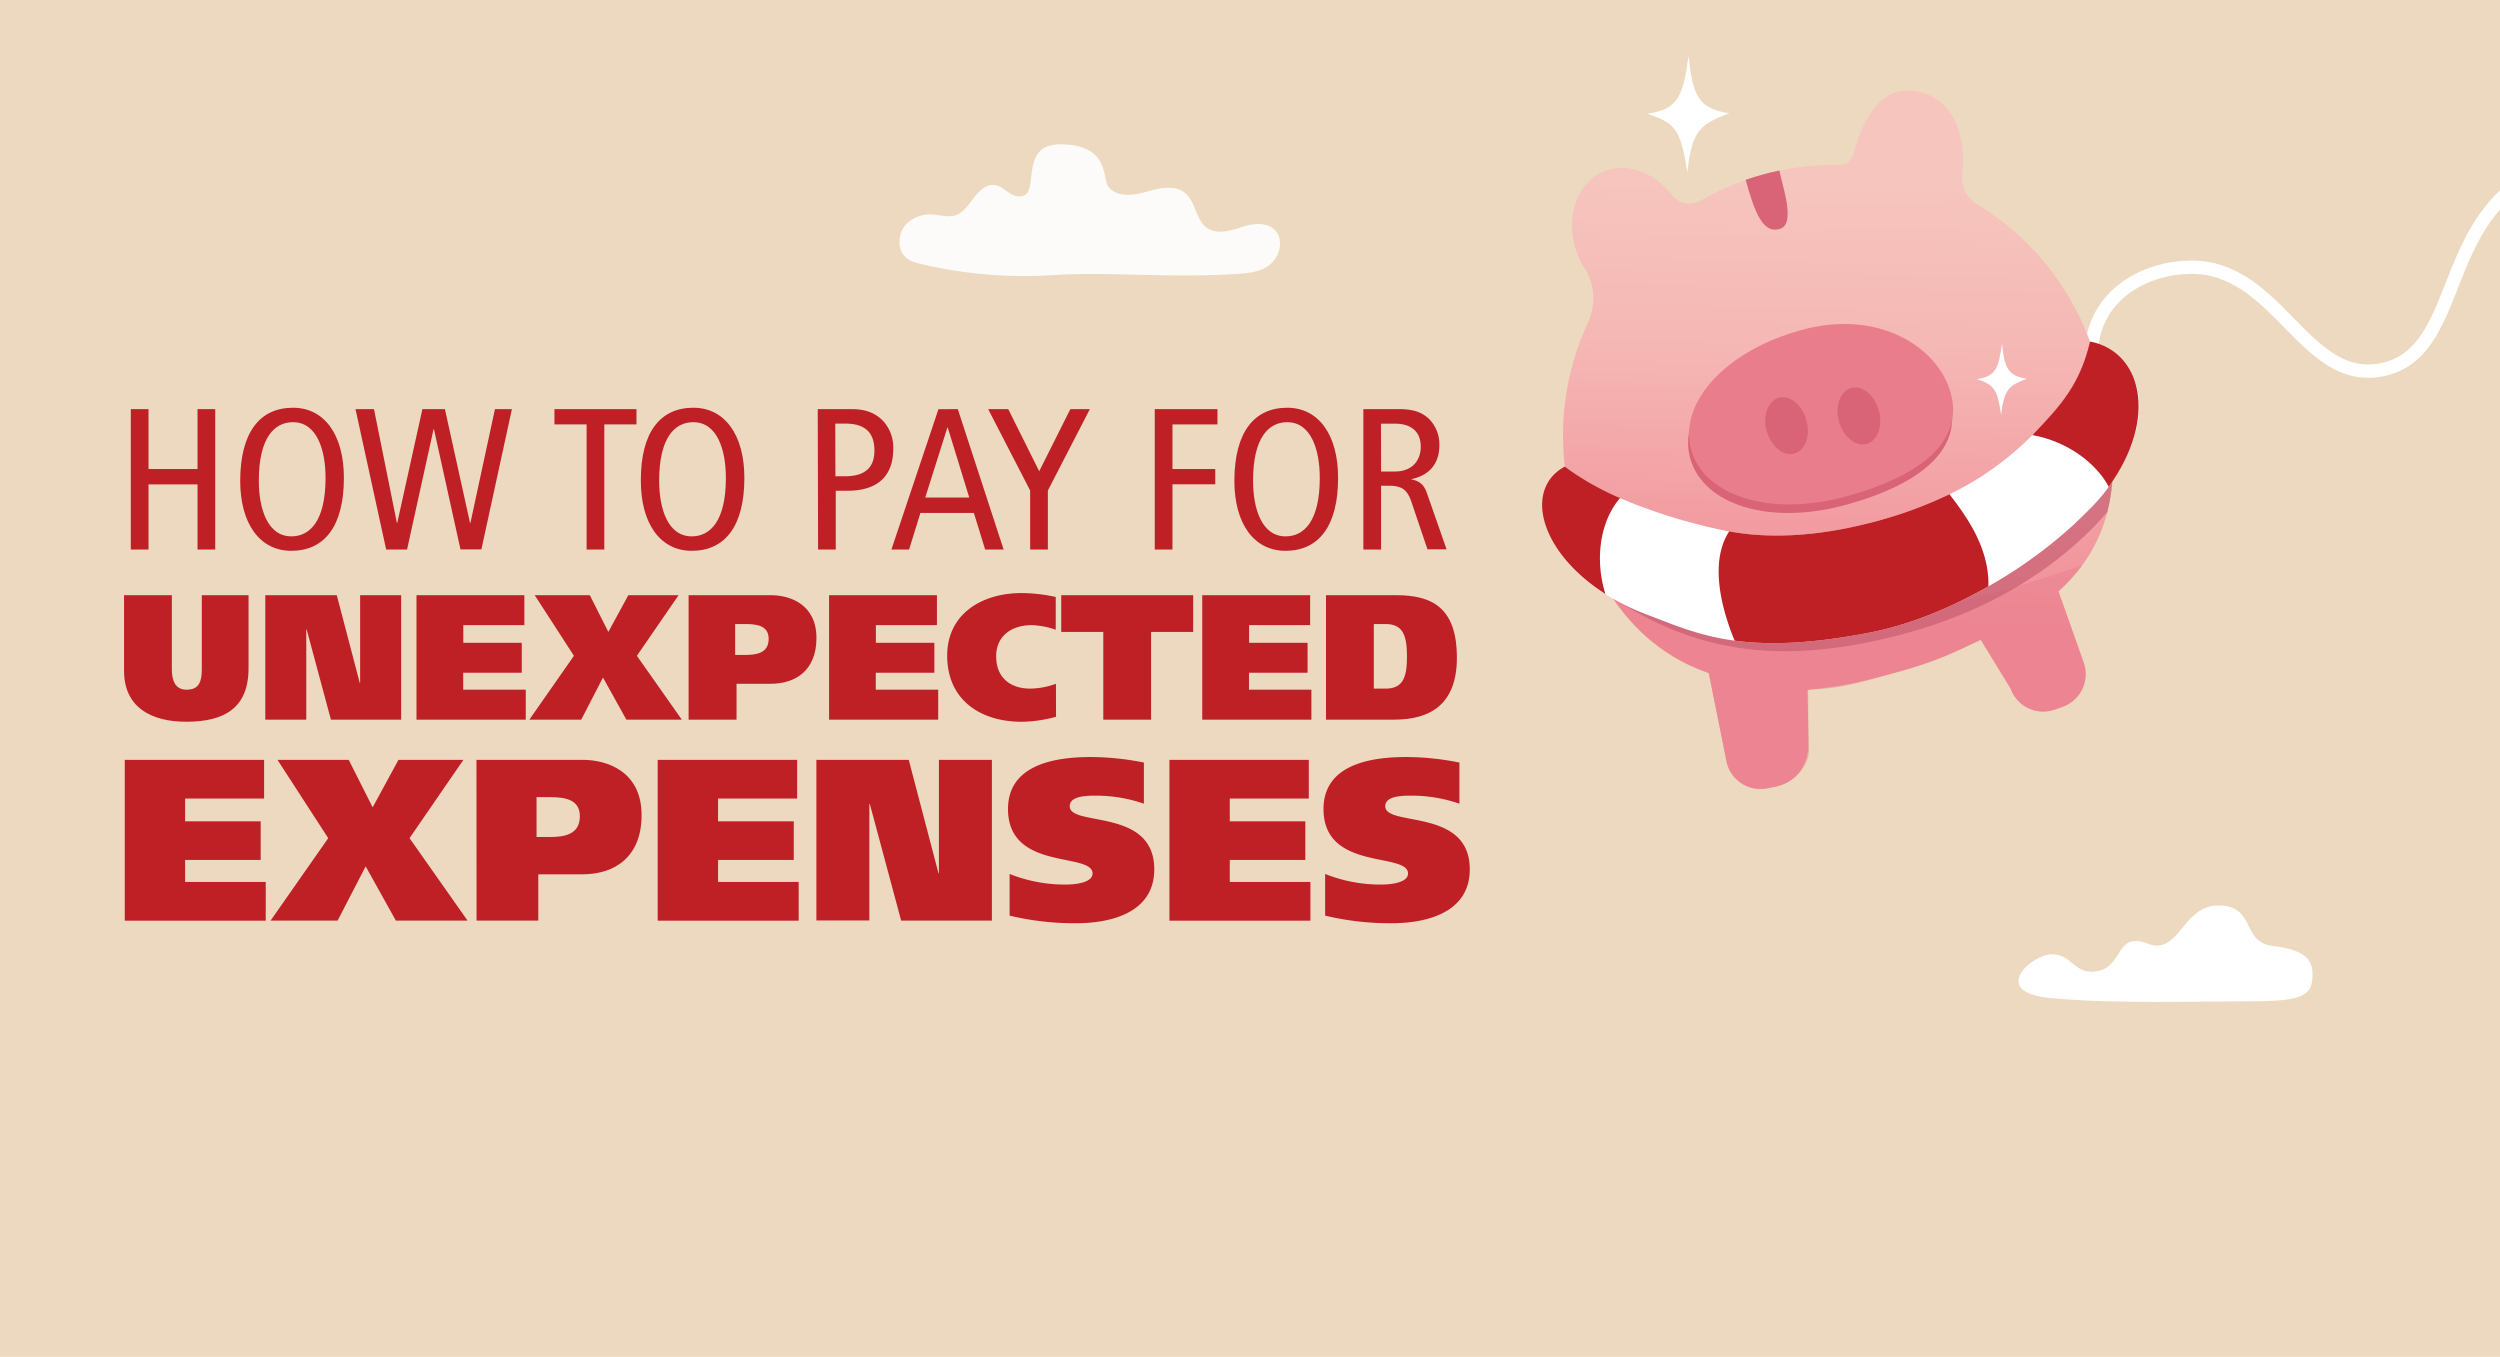
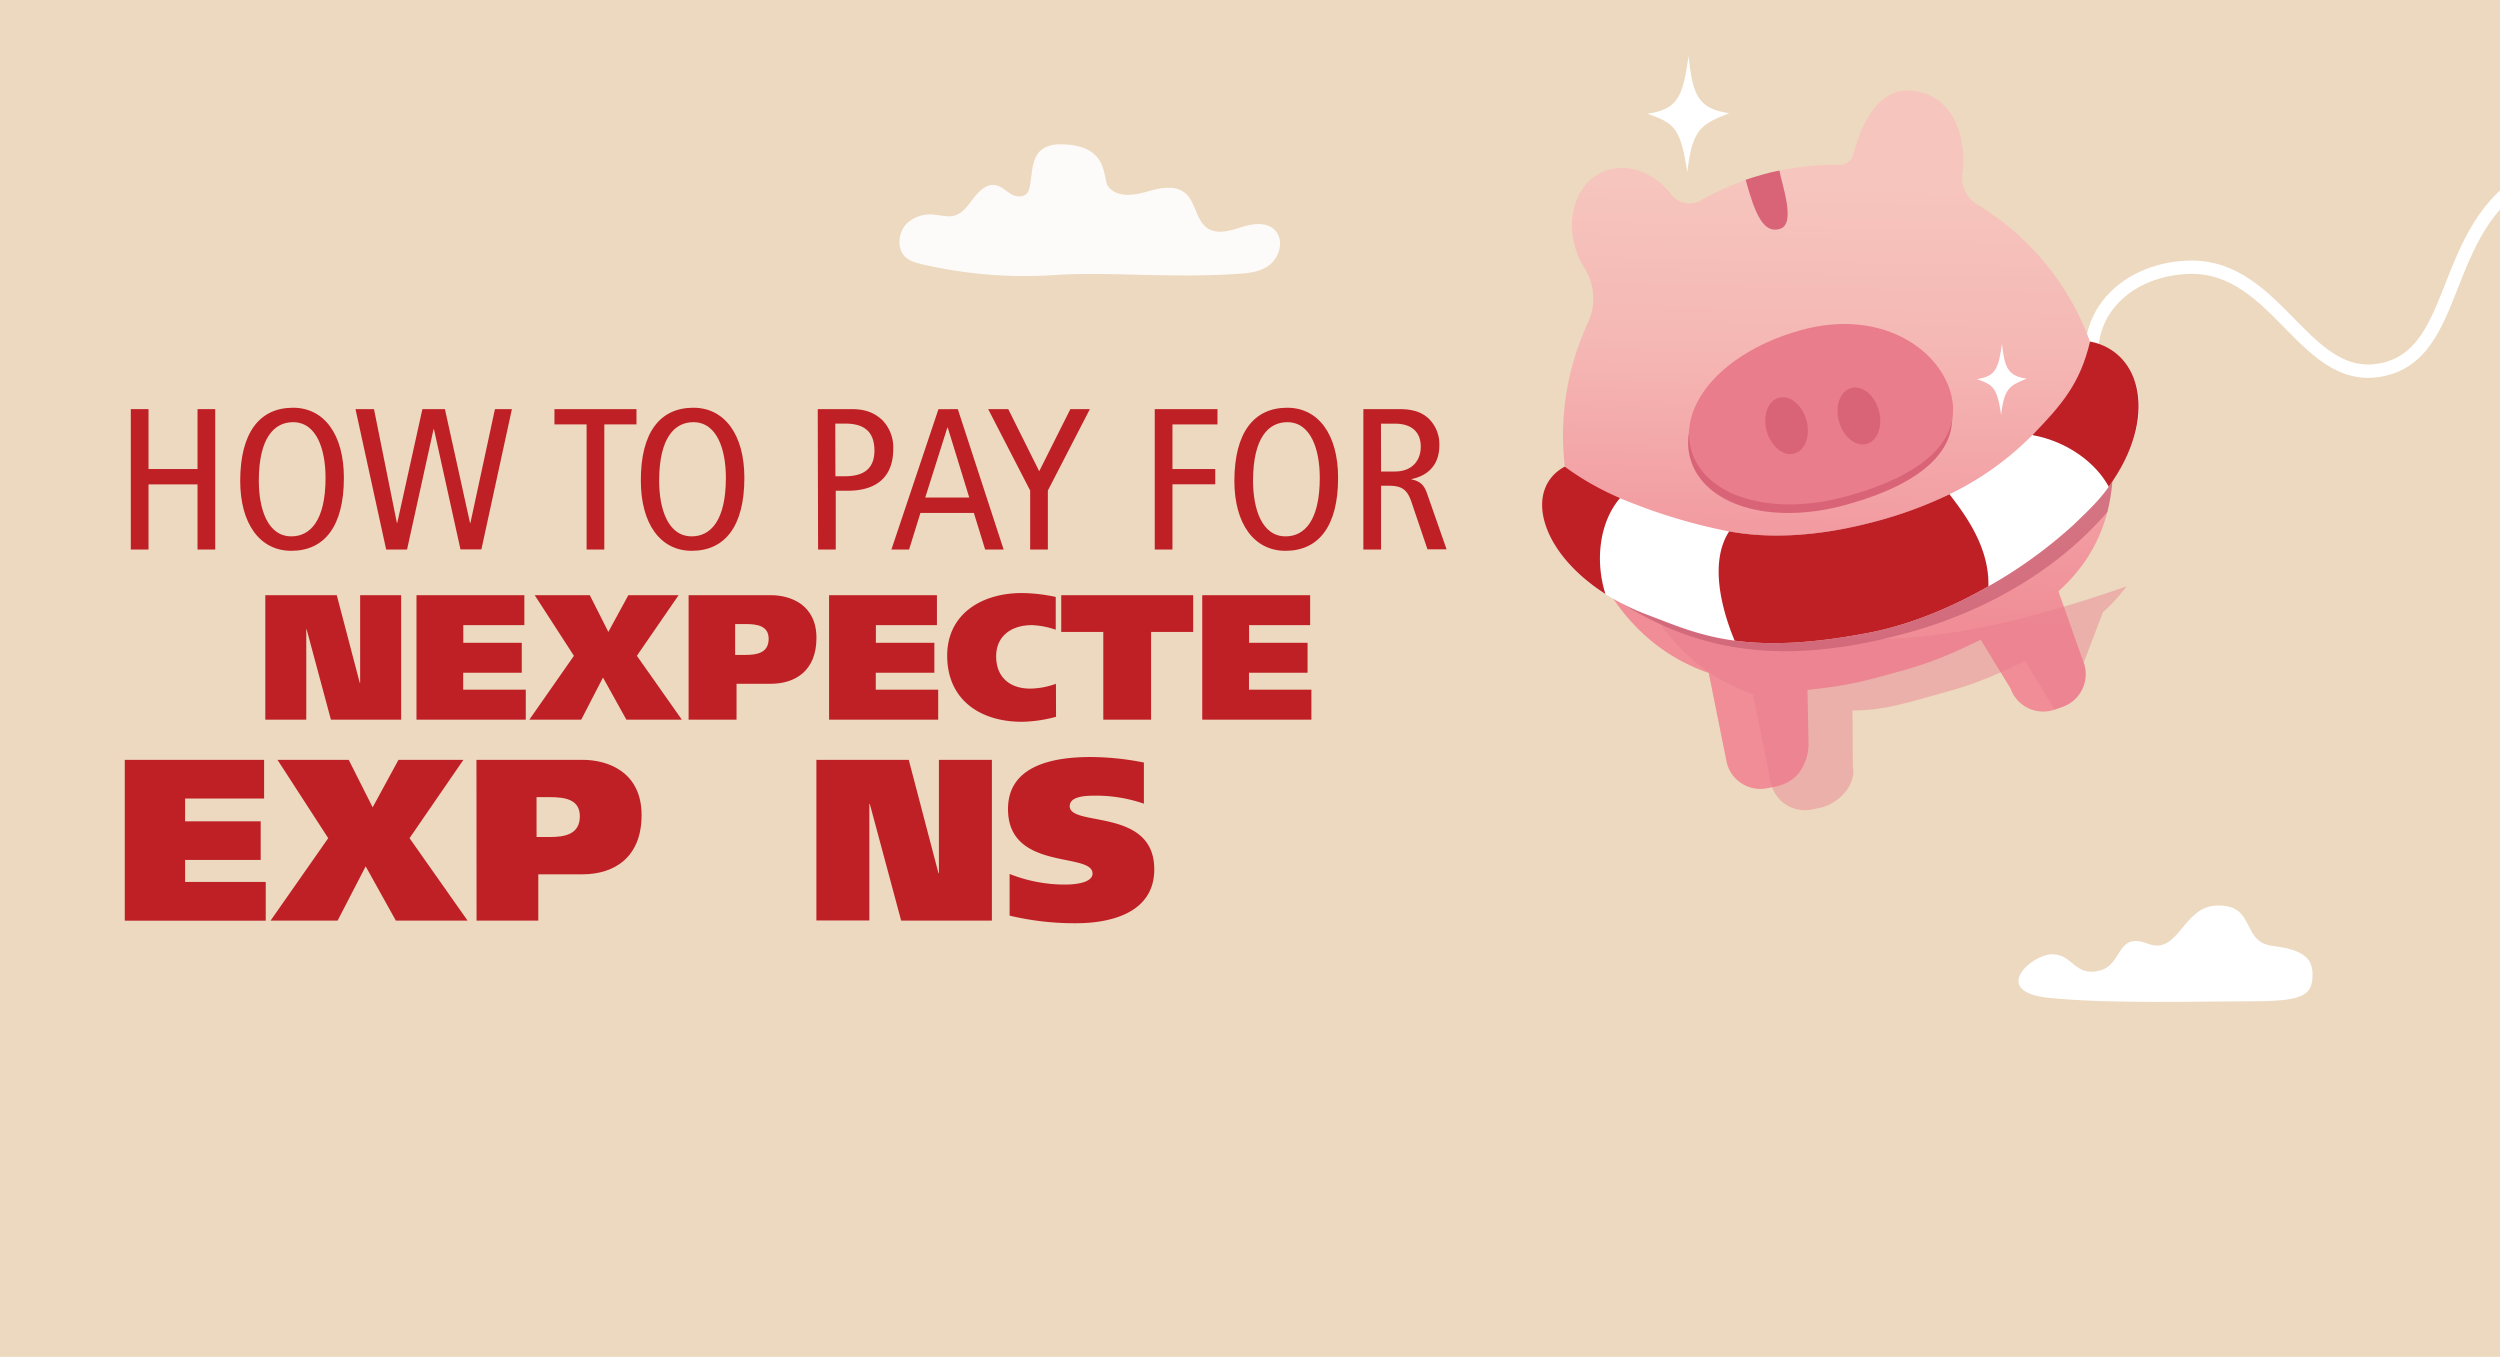
<svg xmlns="http://www.w3.org/2000/svg" id="Layer_2" viewBox="0 0 737 400">
  <defs>
    <style>.cls-1,.cls-7{fill:none;}.cls-2{fill:#edd9bf;}.cls-3{fill:#bf2026;}.cls-4{clip-path:url(#clip-path);}.cls-5,.cls-6{fill:#fff;}.cls-6{opacity:0.9;}.cls-7{stroke:#fff;stroke-linecap:round;stroke-linejoin:round;stroke-width:3.93px;}.cls-8{fill:url(#linear-gradient);}.cls-9{fill:#d96478;}.cls-10,.cls-11{fill:#e97d8c;isolation:isolate;}.cls-11{opacity:0.43;}.cls-12{fill:#c1596e;opacity:0.62;}</style>
    <clipPath id="clip-path">
      <rect id="SVGID" class="cls-1" x="123.97" y="-54.99" width="763.09" height="508.73" />
    </clipPath>
    <linearGradient id="linear-gradient" x1="539.36" y1="248.29" x2="543.96" y2="31.84" gradientUnits="userSpaceOnUse">
      <stop offset="0.3" stop-color="#f08d96" />
      <stop offset="0.67" stop-color="#f5b7b4" />
      <stop offset="0.91" stop-color="#f6c6be" />
    </linearGradient>
  </defs>
  <rect class="cls-2" x="-3.38" y="-14.77" width="748.38" height="426.22" />
  <path class="cls-3" d="M38.56,120.61h5.22v17.66H58.23V120.61h5.22V162H58.23v-19.2H43.78V162H38.56Z" />
  <path class="cls-3" d="M86.38,120.2c9.18,0,15,7.88,15,20.68,0,14.28-5.74,21.5-15.52,21.5-9.18,0-15.05-7.88-15.05-20.67C70.85,127.43,76.6,120.2,86.38,120.2Zm-.48,37.92c5.45,0,10.07-4.5,10.07-17.24,0-8.36-2.6-16.42-9.59-16.42-5.46,0-10.08,4.51-10.08,17.25C76.3,150.06,78.91,158.12,85.9,158.12Z" />
  <path class="cls-3" d="M104.8,120.61h5.45L117,154.15h.11l7.41-33.54h6.64l7.4,33.54h.12l7.23-33.54h5l-9,41.36h-6.16l-7.82-35.43h-.12L120,162h-6.16Z" />
  <path class="cls-3" d="M172.93,125.12h-9.48v-4.51h24.18v4.51h-9.48V162h-5.22Z" />
  <path class="cls-3" d="M204.39,120.2c9.19,0,15.05,7.88,15.05,20.68,0,14.28-5.74,21.5-15.52,21.5-9.18,0-15-7.88-15-20.67C188.87,127.43,194.62,120.2,204.39,120.2Zm-.47,37.92c5.45,0,10.07-4.5,10.07-17.24,0-8.36-2.6-16.42-9.6-16.42-5.45,0-10.07,4.51-10.07,17.25C194.32,150.06,196.93,158.12,203.92,158.12Z" />
  <path class="cls-3" d="M241.07,120.61h10c4.15,0,6.76,1.13,9,3.2a11.54,11.54,0,0,1,3.26,8.53c0,8.06-4.68,12.33-13.45,12.33h-3.5V162h-5.21Zm5.21,19.79h2.85c6.34,0,8.65-3,8.65-7.58,0-5.69-3.2-7.94-8.54-7.94h-3Z" />
  <path class="cls-3" d="M282.36,120.61,295.87,162h-5.45l-3.32-10.78H271.34L268,162h-5.21l13.86-41.36Zm3.38,26.07-6.34-20.62h-.12l-6.52,20.62Z" />
  <path class="cls-3" d="M303.69,144.61l-12.38-24h5.92l9.13,18.31,9.18-18.31h5.75l-12.38,24V162h-5.22Z" />
  <path class="cls-3" d="M340.42,120.61h18.49v4.51H345.64v13.15h12.62v4.5H345.64V162h-5.22Z" />
  <path class="cls-3" d="M379.47,120.2c9.18,0,15,7.88,15,20.68,0,14.28-5.75,21.5-15.52,21.5-9.19,0-15.06-7.88-15.06-20.67C363.94,127.43,369.69,120.2,379.47,120.2ZM379,158.12c5.45,0,10.07-4.5,10.07-17.24,0-8.36-2.61-16.42-9.6-16.42-5.45,0-10.07,4.51-10.07,17.25C369.4,150.06,372,158.12,379,158.12Z" />
  <path class="cls-3" d="M401.92,120.61h10.61c4.38,0,6.81,1.07,8.71,2.85a10.59,10.59,0,0,1,3.08,7.88c0,4.38-2.07,8.59-8.18,9.89v.12c2.49.47,3.68,1.66,4.51,4l5.8,16.59h-5.63l-4.74-14c-1.18-3.44-2.66-4.74-6.57-4.74h-2.37V162h-5.22ZM407.14,139h4c5.57,0,7.7-3.67,7.7-7.29,0-4.62-3-6.81-7.58-6.81h-4.15Z" />
-   <path class="cls-3" d="M50.66,197.22c0,3.47,1,6.1,4.37,6.1,3.68,0,4.46-2.47,4.46-6V175.46H73.27V197c0,11.88-7.31,15.77-18.4,15.77-10.25,0-18.3-4.21-18.3-15V175.46H50.66Z" />
  <path class="cls-3" d="M78.21,175.46H99.28l6.78,25.86h.11V175.46h12.09v36.69H97.55l-7.15-26.6h-.11v26.6H78.21Z" />
  <path class="cls-3" d="M122.78,175.46h31.8v8.83h-18v5.2h17.24v8.83H136.55v5H155v8.83H122.78Z" />
  <path class="cls-3" d="M157.63,175.46h16.24l5.47,10.83,5.89-10.83h14.82l-12.3,17.87L201,212.15H184.65l-6.89-12.41-6.41,12.41h-15.3l13.14-18.82Z" />
  <path class="cls-3" d="M203,175.46h24.24c5.73,0,13.45,2.73,13.45,12.61,0,9.57-6.15,13.51-13.51,13.51H217.13v10.57H203Zm13.72,17.61h3.1c3.37,0,6.78-.63,6.78-4.73,0-3.89-3.41-4.37-6.83-4.37h-3.05Z" />
  <path class="cls-3" d="M244.41,175.46h31.8v8.83h-18v5.2h17.24v8.83H258.18v5h18.4v8.83H244.41Z" />
  <path class="cls-3" d="M311.32,211.31a40.27,40.27,0,0,1-10.09,1.47c-12.19,0-22-6.41-22-19.5,0-12.3,10.2-18.45,22-18.45a49.2,49.2,0,0,1,10,1.15v9.67a23.73,23.73,0,0,0-7.05-1.36c-6,0-10.51,3.2-10.51,9.2,0,6.3,4.21,9.51,10,9.51a22.75,22.75,0,0,0,7.62-1.42Z" />
  <path class="cls-3" d="M351.75,186.29H339.34v25.86H325.25V186.29h-12.4V175.46h38.9Z" />
  <path class="cls-3" d="M354.42,175.46h31.81v8.83h-18v5.2h17.24v8.83H368.2v5h18.4v8.83H354.42Z" />
-   <path class="cls-3" d="M390.9,175.46h20.66c10.52,0,17.93,3.57,17.93,18.45,0,13.88-8,18.24-18.51,18.24H390.9ZM405,203h3.52c5.1,0,6.26-3.36,6.26-9.46,0-6.31-1.26-9.57-6.31-9.57H405Z" />
  <path class="cls-3" d="M36.78,224H77.86v11.41H54.57v6.72H76.85V253.5H54.57V260H78.34v11.41H36.78Z" />
  <path class="cls-3" d="M81.8,224h21l7.06,14,7.61-14h19.14l-15.88,23.09,17.11,24.31H116.7l-8.9-16-8.28,16H79.76l17-24.31Z" />
  <path class="cls-3" d="M140.46,224h31.3c7.4,0,17.38,3.53,17.38,16.3,0,12.36-7.94,17.45-17.45,17.45h-13v13.65h-18.2Zm17.72,22.75h4c4.34,0,8.76-.81,8.76-6.11,0-5-4.42-5.64-8.83-5.64h-3.94Z" />
-   <path class="cls-3" d="M193.89,224H235v11.41H211.68v6.72H234V253.5H211.68V260h23.77v11.41H193.89Z" />
  <path class="cls-3" d="M240.67,224H267.9l8.76,33.41h.13V224h15.62v47.4H265.66L256.42,237h-.13v34.36H240.67Z" />
  <path class="cls-3" d="M337.22,236.93a43.07,43.07,0,0,0-14.06-2.37c-2.85,0-7.8.06-7.8,3.12,0,6.18,24.92.34,24.92,18.6,0,12.7-12.57,15.89-23.09,15.89a82.39,82.39,0,0,1-19.56-2.24V257.64a44,44,0,0,0,16.3,3.13c4.28,0,8.15-.89,8.15-3.26,0-6.39-24.92-.61-24.92-19,0-13,13.58-15.34,24.37-15.34a80.8,80.8,0,0,1,15.69,1.63Z" />
-   <path class="cls-3" d="M344.75,224h41.08v11.41H362.54v6.72h22.27V253.5H362.54V260h23.77v11.41H344.75Z" />
-   <path class="cls-3" d="M430.24,236.93a43.11,43.11,0,0,0-14.06-2.37c-2.85,0-7.81.06-7.81,3.12,0,6.18,24.92.34,24.92,18.6,0,12.7-12.56,15.89-23.09,15.89a82.37,82.37,0,0,1-19.55-2.24V257.64a44,44,0,0,0,16.29,3.13c4.28,0,8.15-.89,8.15-3.26,0-6.39-24.92-.61-24.92-19,0-13,13.58-15.34,24.38-15.34a80.88,80.88,0,0,1,15.69,1.63Z" />
  <g class="cls-4">
    <path class="cls-5" d="M605,281.31c-6.09,0-18.6,11.11-.72,12.89s44.68,1,55.52,1c17.69.06,22.08-.68,21.94-8.11-.08-4.3-2.34-7.09-11.67-8.21-9.7-1.18-4.75-12.27-16.59-11.93-10.09.29-11.12,14.8-20.35,11.24s-7.3,6.14-14.05,7.92C611.64,288.06,611.07,281.31,605,281.31Z" />
    <path class="cls-6" d="M310.55,81.1a132.61,132.61,0,0,1-38.73-3.2c-2-.45-4.09-1.05-5.43-2.71-2-2.53-1.43-6.78.77-9.13a10.1,10.1,0,0,1,8.56-2.74c2,.21,4,.79,5.85.19,2.36-.75,3.93-3.12,5.51-5.18s3.72-4.11,6.16-3.78c1.83.24,3.27,1.75,4.89,2.7s4,1,4.92-.7c2-3.73-.8-14,9.47-14,14.83,0,12.41,10.3,14.19,12.48,2.71,3.31,7.53,2.58,11.45,1.46s8.58-2.18,11.61.78c2.62,2.57,2.89,7.28,5.68,9.62,3,2.5,7.18,1.17,10.78,0s8.23-1.54,10.32,1.87c1.75,2.86.45,7-2,9.1s-5.77,2.61-8.9,2.82C345.29,82.12,326.85,80,310.55,81.1Z" />
    <path class="cls-7" d="M619.77,118.21c-10.37-23.4,6.13-38.95,25.62-39.43,26.61-.65,34.22,36.12,58,29.94s14.82-48.19,49.91-59.88c27.09-9,52.76,29.94,96.49,21.86s72.72-80.33,164-76" />
    <rect class="cls-1" x="123.97" y="-54.99" width="763.09" height="508.73" />
    <path class="cls-8" d="M622.88,138.38a55.3,55.3,0,0,1-1.64,12.56,45.19,45.19,0,0,1-7.42,15.71h0a52,52,0,0,1-7,7.67h0l7.44,21a10.58,10.58,0,0,1,.41,1.51,10.24,10.24,0,0,1-6.64,11.54l-2.27.81a10.24,10.24,0,0,1-11.5-3.37h0l-.44-.61a10,10,0,0,1-1.11-2.24l-3.14-5.11L584.16,189l-.25-.4-.34.17c-7.45,3.55-13,6.24-23.47,9.13l-1.2.33c-9.3,2.57-13.06,3.55-21.36,4.61-.89.11-1.84.23-2.85.34l-1.64.19-.21,0,.32,16.25a14.28,14.28,0,0,1-2.78,8.16c-.1.13-.21.26-.32.38a11.35,11.35,0,0,1-5.71,3.5h0c-.33.09-.67.18-1,.24l-2.36.47a10.24,10.24,0,0,1-10.7-4.6,10.12,10.12,0,0,1-1.34-3.4l-2.28-11.36-2.94-14.63c-12-4.14-21.42-11.79-28.51-22.41l-.77-1.19q-.44-.66-.84-1.35l-.24-.4c-.53-.89-1.05-1.79-1.55-2.71l-.5-.94c-.33-.63-.65-1.26-1-1.89h0c-.32-.65-.63-1.3-.93-2-.91-2-1.76-4-2.57-6.11q-1.8-4.75-3.23-10a.08.08,0,0,1,0,0,.74.74,0,0,1,0-.14q-.29-1-.54-2.1a78.78,78.78,0,0,1,5.08-52,16.91,16.91,0,0,0-.94-16A24.51,24.51,0,0,1,465.47,76c-4.5-10.36-1.31-21.72,7.1-25.37,6.81-2.95,14.95,0,20.19,6.76a6.69,6.69,0,0,0,8.57,1.73A80.56,80.56,0,0,1,514.88,53q2.37-.81,4.81-1.49c1.72-.47,3.43-.89,5.14-1.24a79.86,79.86,0,0,1,17.38-1.68,4.27,4.27,0,0,0,4.18-3.17c1.67-6.32,6.23-19.68,17.11-18.7,9.14.82,14.84,8.22,15.29,19.5a25.2,25.2,0,0,1-.27,4.79,9.2,9.2,0,0,0,4.32,9.24,78.85,78.85,0,0,1,35.25,46.57C621.23,118.24,623.09,128.75,622.88,138.38Z" />
    <path class="cls-9" d="M574.8,118.4c3.73,13.52-7.65,24.09-30.52,30.4s-42.24-.14-46-13.66,9.59-29,32.46-35.3S571.07,104.88,574.8,118.4Z" />
    <path class="cls-10" d="M575.08,115.87c3.73,13.52-7.65,24.08-30.52,30.39s-42.23-.14-46-13.66,9.59-29,32.45-35.3S571.35,102.35,575.08,115.87Z" />
    <ellipse class="cls-9" cx="548.01" cy="122.64" rx="6.09" ry="8.56" transform="translate(-12.88 150.21) rotate(-15.43)" />
    <ellipse class="cls-9" cx="528.27" cy="128.09" rx="6.09" ry="8.56" transform="matrix(0.96, -0.27, 0.27, 0.96, -15.04, 145.15)" />
-     <path class="cls-11" d="M614.29,195.33a10.23,10.23,0,0,1-6.23,13.06l-2.27.81A10.24,10.24,0,0,1,592.73,203l-8.82-14.35c-7.62,3.63-13.18,6.36-23.81,9.3-11.86,3.27-17.5,5.2-27.05,5.32l.11,16.42c1.11,5.54-4.29,11.18-9.83,12.29l-2.36.48a10.23,10.23,0,0,1-12-8l-5.22-26c-20.46-7-33.3-24.26-40.11-49-.21-.75-2.42-10.84-1.33-7,31.19,30,54.24,58.24,151.55,24.19a52.64,52.64,0,0,1-7,7.68Z" />
+     <path class="cls-11" d="M614.29,195.33a10.23,10.23,0,0,1-6.23,13.06l-2.27.81l-8.82-14.35c-7.62,3.63-13.18,6.36-23.81,9.3-11.86,3.27-17.5,5.2-27.05,5.32l.11,16.42c1.11,5.54-4.29,11.18-9.83,12.29l-2.36.48a10.23,10.23,0,0,1-12-8l-5.22-26c-20.46-7-33.3-24.26-40.11-49-.21-.75-2.42-10.84-1.33-7,31.19,30,54.24,58.24,151.55,24.19a52.64,52.64,0,0,1-7,7.68Z" />
    <path class="cls-12" d="M622.88,138.38a55.3,55.3,0,0,1-1.64,12.56C612.31,161.4,593.69,178,562,186.65c-38.16,10.43-63.42,4.85-86.79-10.64-1.17-.78-2.36-1.58-3.56-2.4l1.95-.14,82.29-6.15,62.58-32Z" />
    <path class="cls-9" d="M524.73,67.47C519.83,69,517.35,63,514.62,53c1.57-.54,3.18-1,4.81-1.49s3.42-.89,5.14-1.24C525.26,54.33,529.59,66,524.73,67.47Z" />
    <path class="cls-5" d="M621.66,143.49c-2.78,4-6.24,7.25-10.41,11.25a136.67,136.67,0,0,1-25.07,18.11c-10.16,5.81-22.41,11.23-35.41,13.72-17.53,3.36-29.77,3.6-39.4,2.29-10.64-1.43-18.09-4.73-26-7.73a70.2,70.2,0,0,1-12.12-6c-17.67-11-24.36-29.53-12.31-36.09,0,0,7.16,3.86,16.6,7.8a164.2,164.2,0,0,0,32.19,9.83c12.71,2.37,26.77,1.14,40.14-2.17a124,124,0,0,0,24.8-8.78,88,88,0,0,0,24.45-17.44c8.79-8.86,19.42-11.78,18.63-24.81C632.53,105.92,635.63,123.51,621.66,143.49Z" />
    <path class="cls-3" d="M621.66,143.49c-3.64-6.81-11.94-13.31-22.51-15.23,8.91-9.15,14.09-15.35,17-27.58C631.32,103.6,636.38,123.12,621.66,143.49Z" />
    <path class="cls-3" d="M586.18,172.85c-10.16,5.81-22.41,11.23-35.41,13.72-17.53,3.36-29.77,3.6-39.4,2.29-4-9.64-7.42-23.28-1.61-32.21,12.71,2.37,26.77,1.14,40.14-2.17a124,124,0,0,0,24.8-8.78C579.42,151.84,586.5,161.35,586.18,172.85Z" />
    <path class="cls-3" d="M473.28,175.11c-19.53-12.43-24.07-31-12-37.55a79.64,79.64,0,0,0,16.31,9.26C471.39,154.08,470.24,165.53,473.28,175.11Z" />
    <path class="cls-5" d="M485.68,33.53c9.12-1.33,10.42-5.17,12.11-17,1.18,11.28,2.69,15.55,12,16.84-8.09,3.21-10.93,4.38-12.37,17.41C495.39,37.53,493.61,36.36,485.68,33.53Z" />
    <path class="cls-5" d="M582.8,111.76c5.56-.81,6.36-3.16,7.39-10.43.72,6.9,1.64,9.51,7.3,10.3-4.93,2-6.67,2.68-7.55,10.66C588.73,114.21,587.64,113.5,582.8,111.76Z" />
  </g>
</svg>